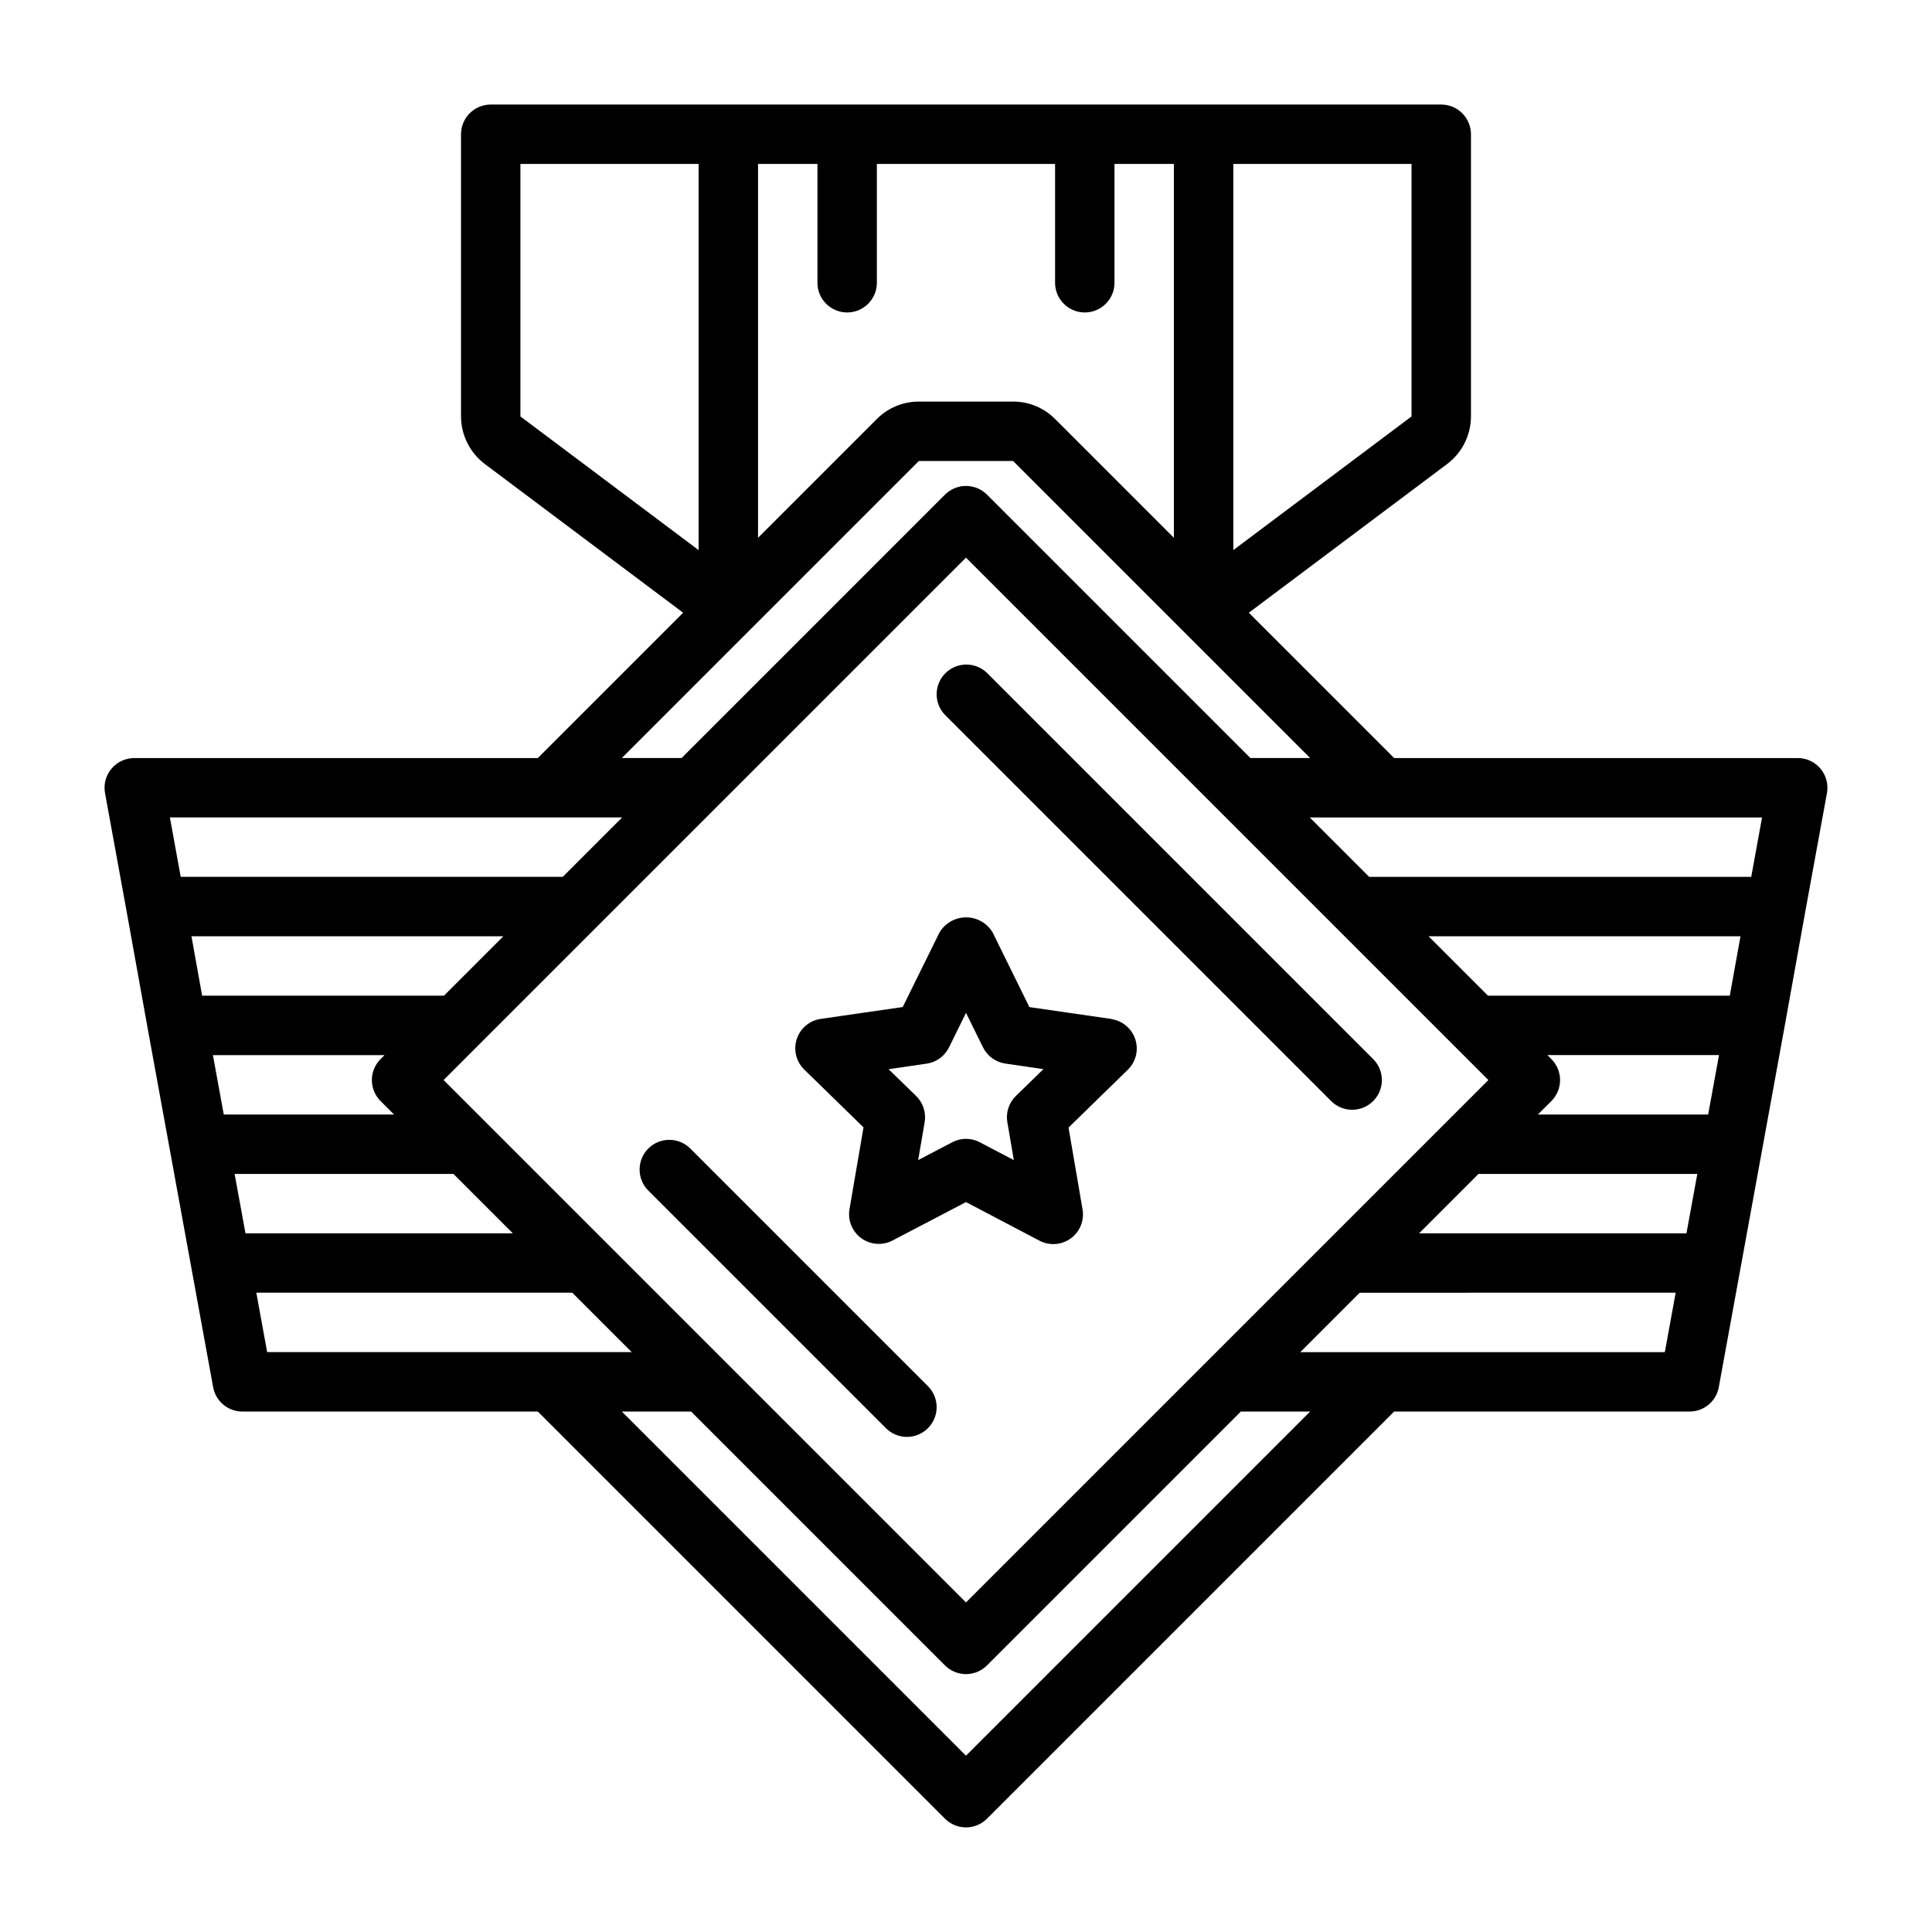
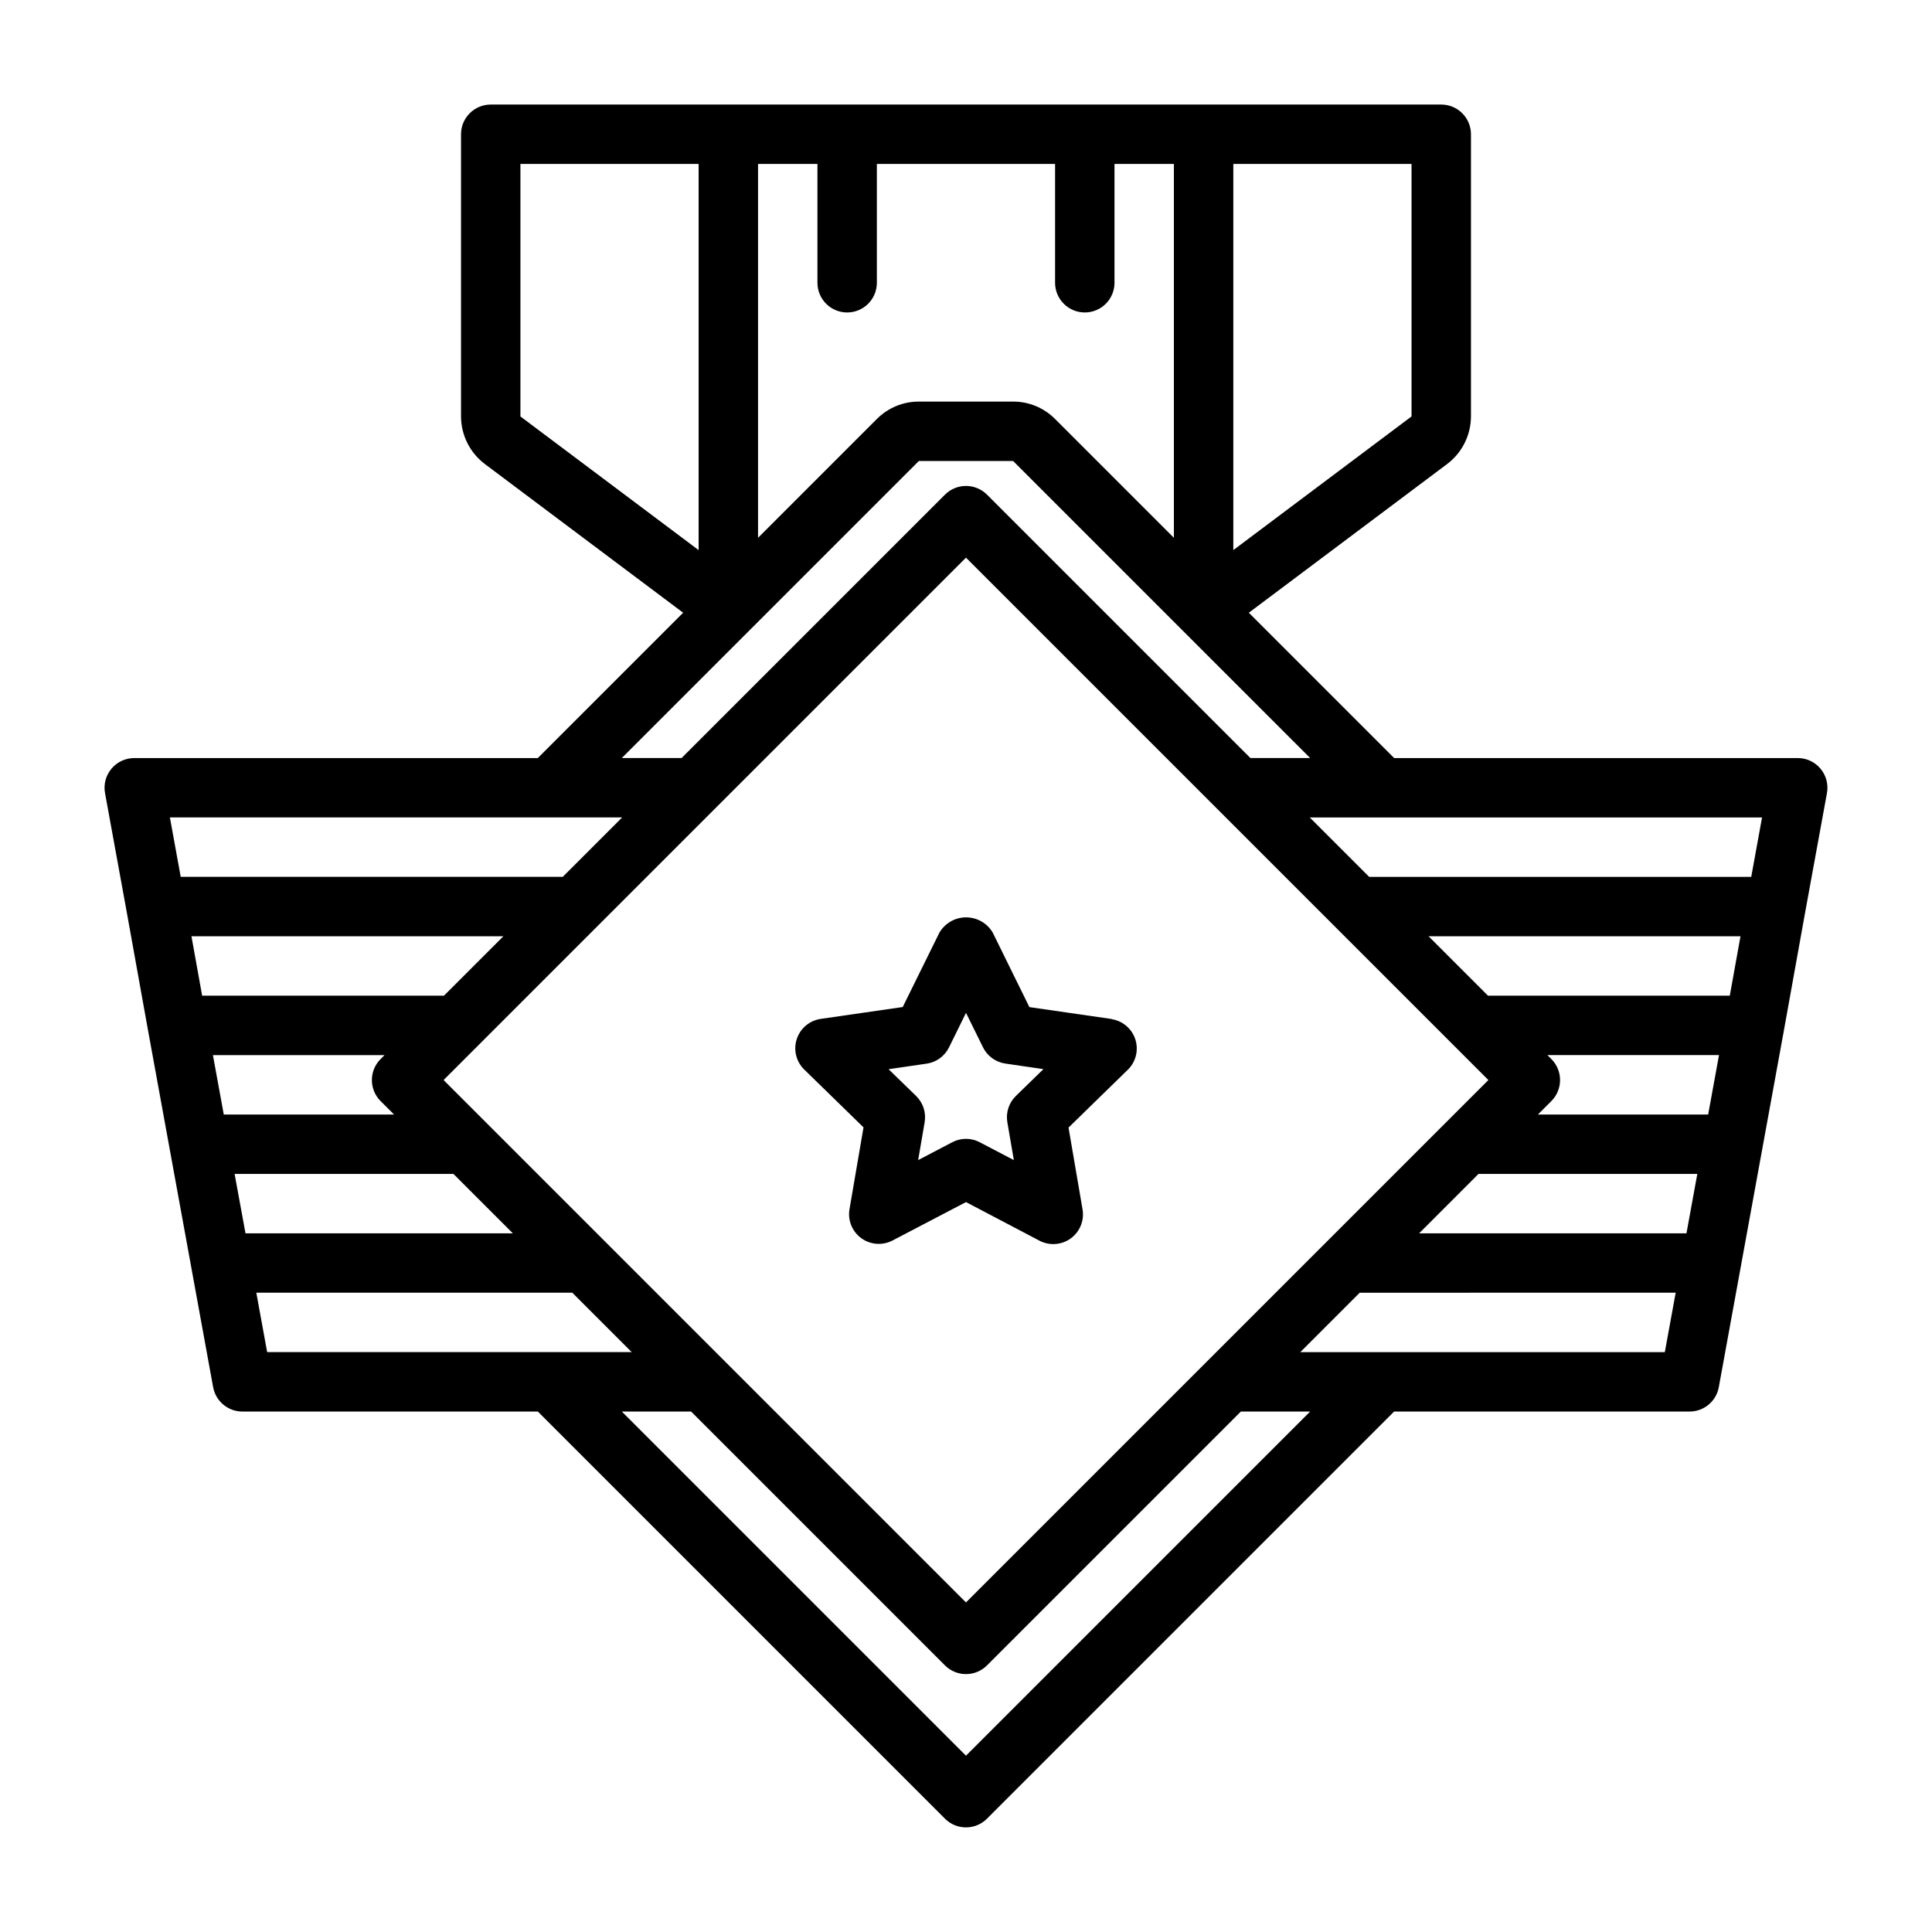
<svg xmlns="http://www.w3.org/2000/svg" fill="#000000" width="800px" height="800px" version="1.1" viewBox="144 144 512 512">
  <g>
-     <path d="m326.84 448.28c-3.09-2.984-8-2.941-11.035 0.098-3.035 3.035-3.078 7.945-0.098 11.035l62.977 62.977c1.469 1.516 3.484 2.383 5.594 2.402 2.113 0.016 4.144-0.812 5.637-2.305 1.492-1.496 2.324-3.523 2.305-5.637-0.02-2.113-0.883-4.125-2.402-5.594z" />
-     <path d="m502.34 438.1c3.184 0 6.051-1.918 7.269-4.859 1.219-2.941 0.547-6.324-1.707-8.578l-102.34-102.34c-3.086-2.981-7.996-2.941-11.035 0.098-3.035 3.035-3.078 7.945-0.094 11.035l102.34 102.34c1.477 1.477 3.477 2.305 5.566 2.305z" />
    <path d="m438.57 414.04-21.773-3.148-9.715-19.746c-1.473-2.5-4.156-4.035-7.059-4.035-2.902 0-5.59 1.535-7.062 4.035l-9.73 19.727-21.773 3.148v0.004c-2.945 0.441-5.387 2.512-6.312 5.344-0.922 2.832-0.168 5.945 1.953 8.039l15.742 15.359-3.715 21.68v-0.004c-0.504 2.953 0.711 5.934 3.129 7.695 2.422 1.758 5.633 1.992 8.285 0.602l19.461-10.176 19.477 10.234h-0.004c2.652 1.387 5.863 1.152 8.285-0.605 2.422-1.762 3.633-4.742 3.129-7.695l-3.715-21.68 15.742-15.359 0.004 0.004c2.117-2.094 2.871-5.207 1.949-8.039-0.922-2.832-3.367-4.898-6.312-5.344zm-25.348 20.395c-1.855 1.809-2.703 4.414-2.266 6.969l1.723 10.035-9.02-4.723c-2.289-1.219-5.035-1.219-7.32 0l-9.02 4.723 1.723-10.035h-0.004c0.438-2.555-0.41-5.16-2.266-6.969l-7.289-7.086 10.086-1.473-0.004 0.004c2.566-0.375 4.781-1.984 5.93-4.309l4.504-9.152 4.504 9.133-0.004-0.004c1.148 2.324 3.363 3.934 5.93 4.309l10.086 1.473z" />
-     <path d="m628.16 354.18c0.422-2.297-0.199-4.664-1.695-6.457-1.496-1.797-3.715-2.832-6.051-2.832h-106.95l-38.512-38.512 52.57-39.422c3.953-2.984 6.281-7.644 6.301-12.594v-74.785c0-2.09-0.832-4.09-2.309-5.566s-3.477-2.305-5.566-2.305h-251.9c-4.348 0-7.871 3.523-7.871 7.871v74.785c0.02 4.949 2.348 9.605 6.297 12.594l52.57 39.422-38.512 38.512h-106.95c-2.336 0-4.551 1.035-6.047 2.832-1.496 1.793-2.121 4.16-1.699 6.457l5.746 31.488 5.668 31.488 17.238 94.465c0.688 3.738 3.945 6.457 7.746 6.453h78.297l107.9 107.9c3.074 3.074 8.055 3.074 11.129 0l107.9-107.9h78.297c3.801 0.004 7.062-2.715 7.746-6.453l17.238-94.465 5.668-31.488zm-164.14 150.46-64.023 64.023-138.44-138.44 138.44-138.44 138.44 138.44zm-219.16-68.848 3.566 3.566h-45.125l-2.875-15.742h45.477l-1.047 1.047v-0.004c-3.07 3.074-3.07 8.059 0 11.133zm16.789-27.922h-64.078l-2.832-15.742h82.656zm-55.477 47.23h57.992l15.742 15.742h-70.848zm396.24-47.23h-64.078l-15.742-15.742h82.656zm-5.731 31.488h-45.121l3.566-3.566c3.074-3.074 3.074-8.059 0-11.133l-1.047-1.047h45.477zm-60.867 15.742h57.992l-2.875 15.742h-70.848zm72.281-78.719h-101.25l-15.742-15.742 119.86-0.004zm-90.023-122.02-47.23 35.422v-102.34h47.23zm-62.977 32.164-31.488-31.488c-2.945-2.965-6.953-4.625-11.129-4.613h-24.973c-4.176-0.012-8.184 1.648-11.129 4.613l-31.488 31.488v-99.078h15.742v31.488c0 4.348 3.527 7.871 7.875 7.871 4.348 0 7.871-3.523 7.871-7.871v-31.488h47.23v31.488c0 4.348 3.527 7.871 7.875 7.871 4.348 0 7.871-3.523 7.871-7.871v-31.488h15.742zm-173.18-99.078h47.23v102.34l-47.23-35.426zm60.668 123.64 44.926-44.922h24.969l44.926 44.926 33.797 33.793h-15.836l-69.801-69.801h-0.004c-3.074-3.074-8.055-3.074-11.129 0l-69.801 69.801h-15.84zm-52.797 49.539h19.098l-15.742 15.742-101.25 0.004-2.867-15.746zm-77.859 125.95h83.734l15.742 15.742-96.605 0.004zm188.07 122.7-91.207-91.207h18.359l67.281 67.281c3.074 3.074 8.055 3.074 11.129 0l67.285-67.281h18.359zm185.2-106.95h-96.605l15.742-15.742 83.738-0.004z" />
+     <path d="m628.16 354.18c0.422-2.297-0.199-4.664-1.695-6.457-1.496-1.797-3.715-2.832-6.051-2.832h-106.95l-38.512-38.512 52.57-39.422c3.953-2.984 6.281-7.644 6.301-12.594v-74.785c0-2.09-0.832-4.09-2.309-5.566s-3.477-2.305-5.566-2.305h-251.9c-4.348 0-7.871 3.523-7.871 7.871v74.785c0.02 4.949 2.348 9.605 6.297 12.594l52.57 39.422-38.512 38.512h-106.95c-2.336 0-4.551 1.035-6.047 2.832-1.496 1.793-2.121 4.16-1.699 6.457l5.746 31.488 5.668 31.488 17.238 94.465c0.688 3.738 3.945 6.457 7.746 6.453h78.297l107.9 107.9c3.074 3.074 8.055 3.074 11.129 0l107.9-107.9h78.297c3.801 0.004 7.062-2.715 7.746-6.453l17.238-94.465 5.668-31.488zm-164.14 150.46-64.023 64.023-138.44-138.44 138.44-138.44 138.44 138.44zm-219.16-68.848 3.566 3.566h-45.125l-2.875-15.742h45.477l-1.047 1.047c-3.07 3.074-3.07 8.059 0 11.133zm16.789-27.922h-64.078l-2.832-15.742h82.656zm-55.477 47.23h57.992l15.742 15.742h-70.848zm396.24-47.23h-64.078l-15.742-15.742h82.656zm-5.731 31.488h-45.121l3.566-3.566c3.074-3.074 3.074-8.059 0-11.133l-1.047-1.047h45.477zm-60.867 15.742h57.992l-2.875 15.742h-70.848zm72.281-78.719h-101.25l-15.742-15.742 119.86-0.004zm-90.023-122.02-47.23 35.422v-102.34h47.23zm-62.977 32.164-31.488-31.488c-2.945-2.965-6.953-4.625-11.129-4.613h-24.973c-4.176-0.012-8.184 1.648-11.129 4.613l-31.488 31.488v-99.078h15.742v31.488c0 4.348 3.527 7.871 7.875 7.871 4.348 0 7.871-3.523 7.871-7.871v-31.488h47.23v31.488c0 4.348 3.527 7.871 7.875 7.871 4.348 0 7.871-3.523 7.871-7.871v-31.488h15.742zm-173.18-99.078h47.23v102.34l-47.23-35.426zm60.668 123.64 44.926-44.922h24.969l44.926 44.926 33.797 33.793h-15.836l-69.801-69.801h-0.004c-3.074-3.074-8.055-3.074-11.129 0l-69.801 69.801h-15.84zm-52.797 49.539h19.098l-15.742 15.742-101.25 0.004-2.867-15.746zm-77.859 125.95h83.734l15.742 15.742-96.605 0.004zm188.07 122.7-91.207-91.207h18.359l67.281 67.281c3.074 3.074 8.055 3.074 11.129 0l67.285-67.281h18.359zm185.2-106.95h-96.605l15.742-15.742 83.738-0.004z" />
  </g>
</svg>